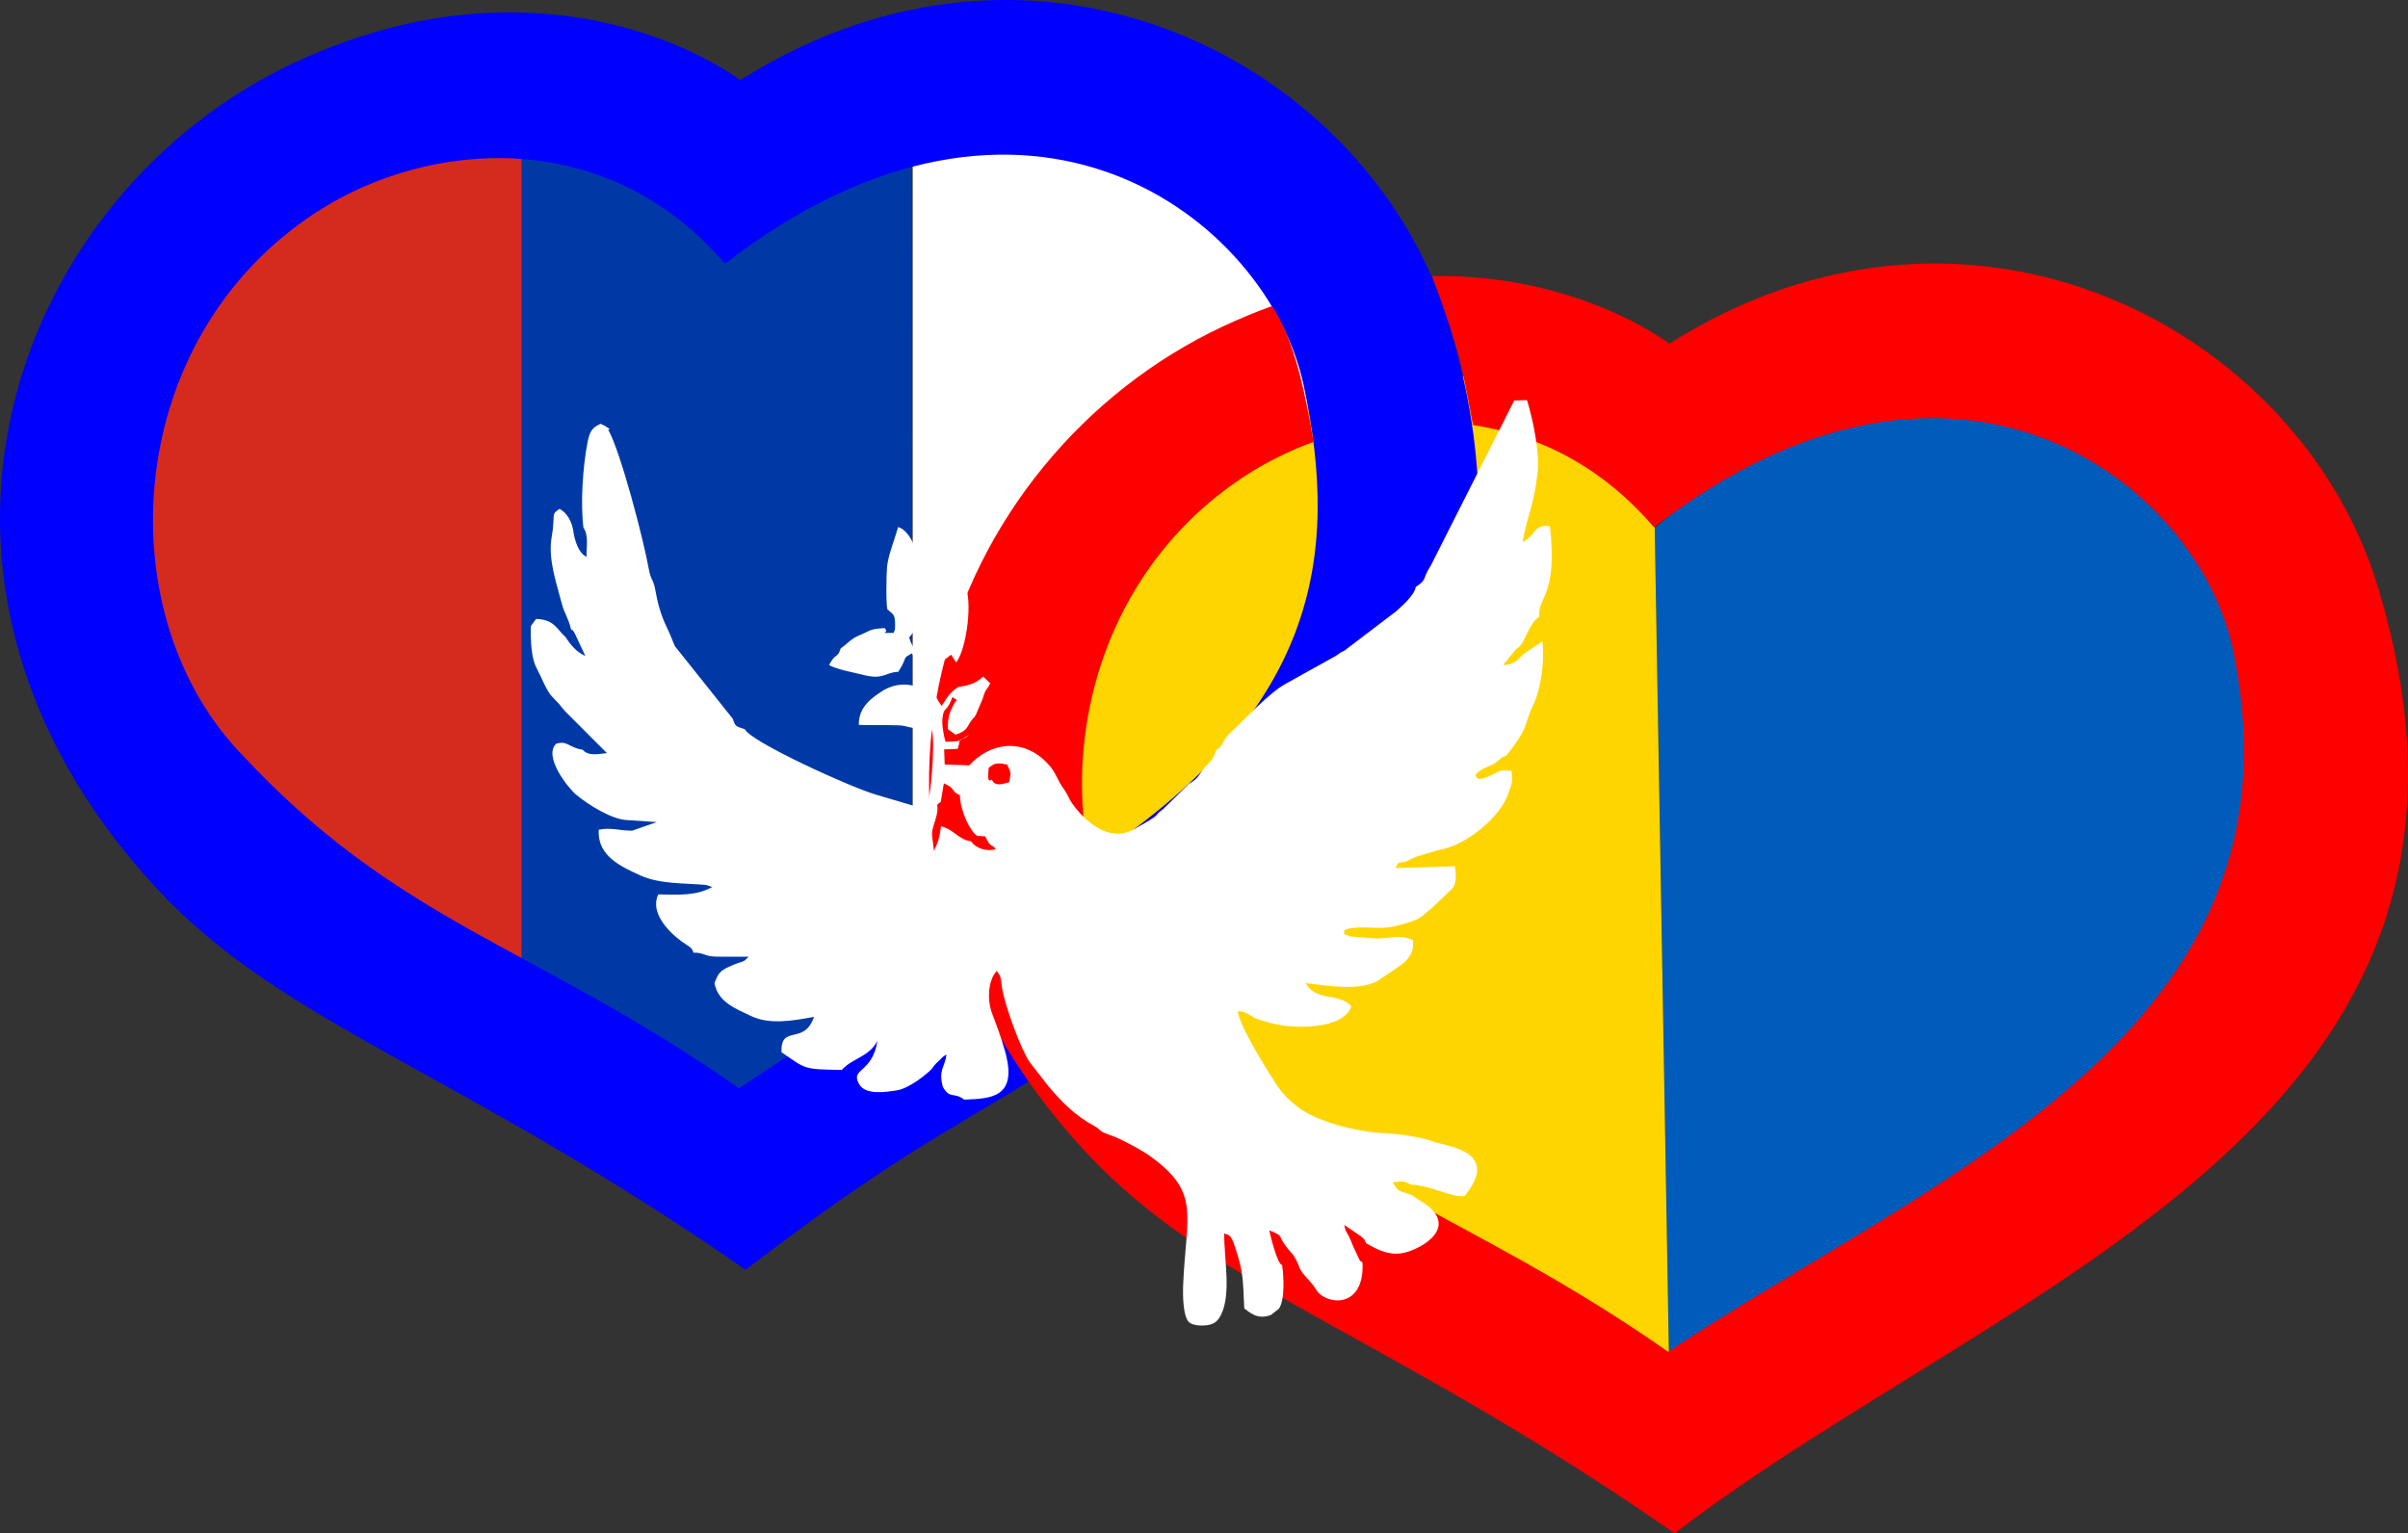
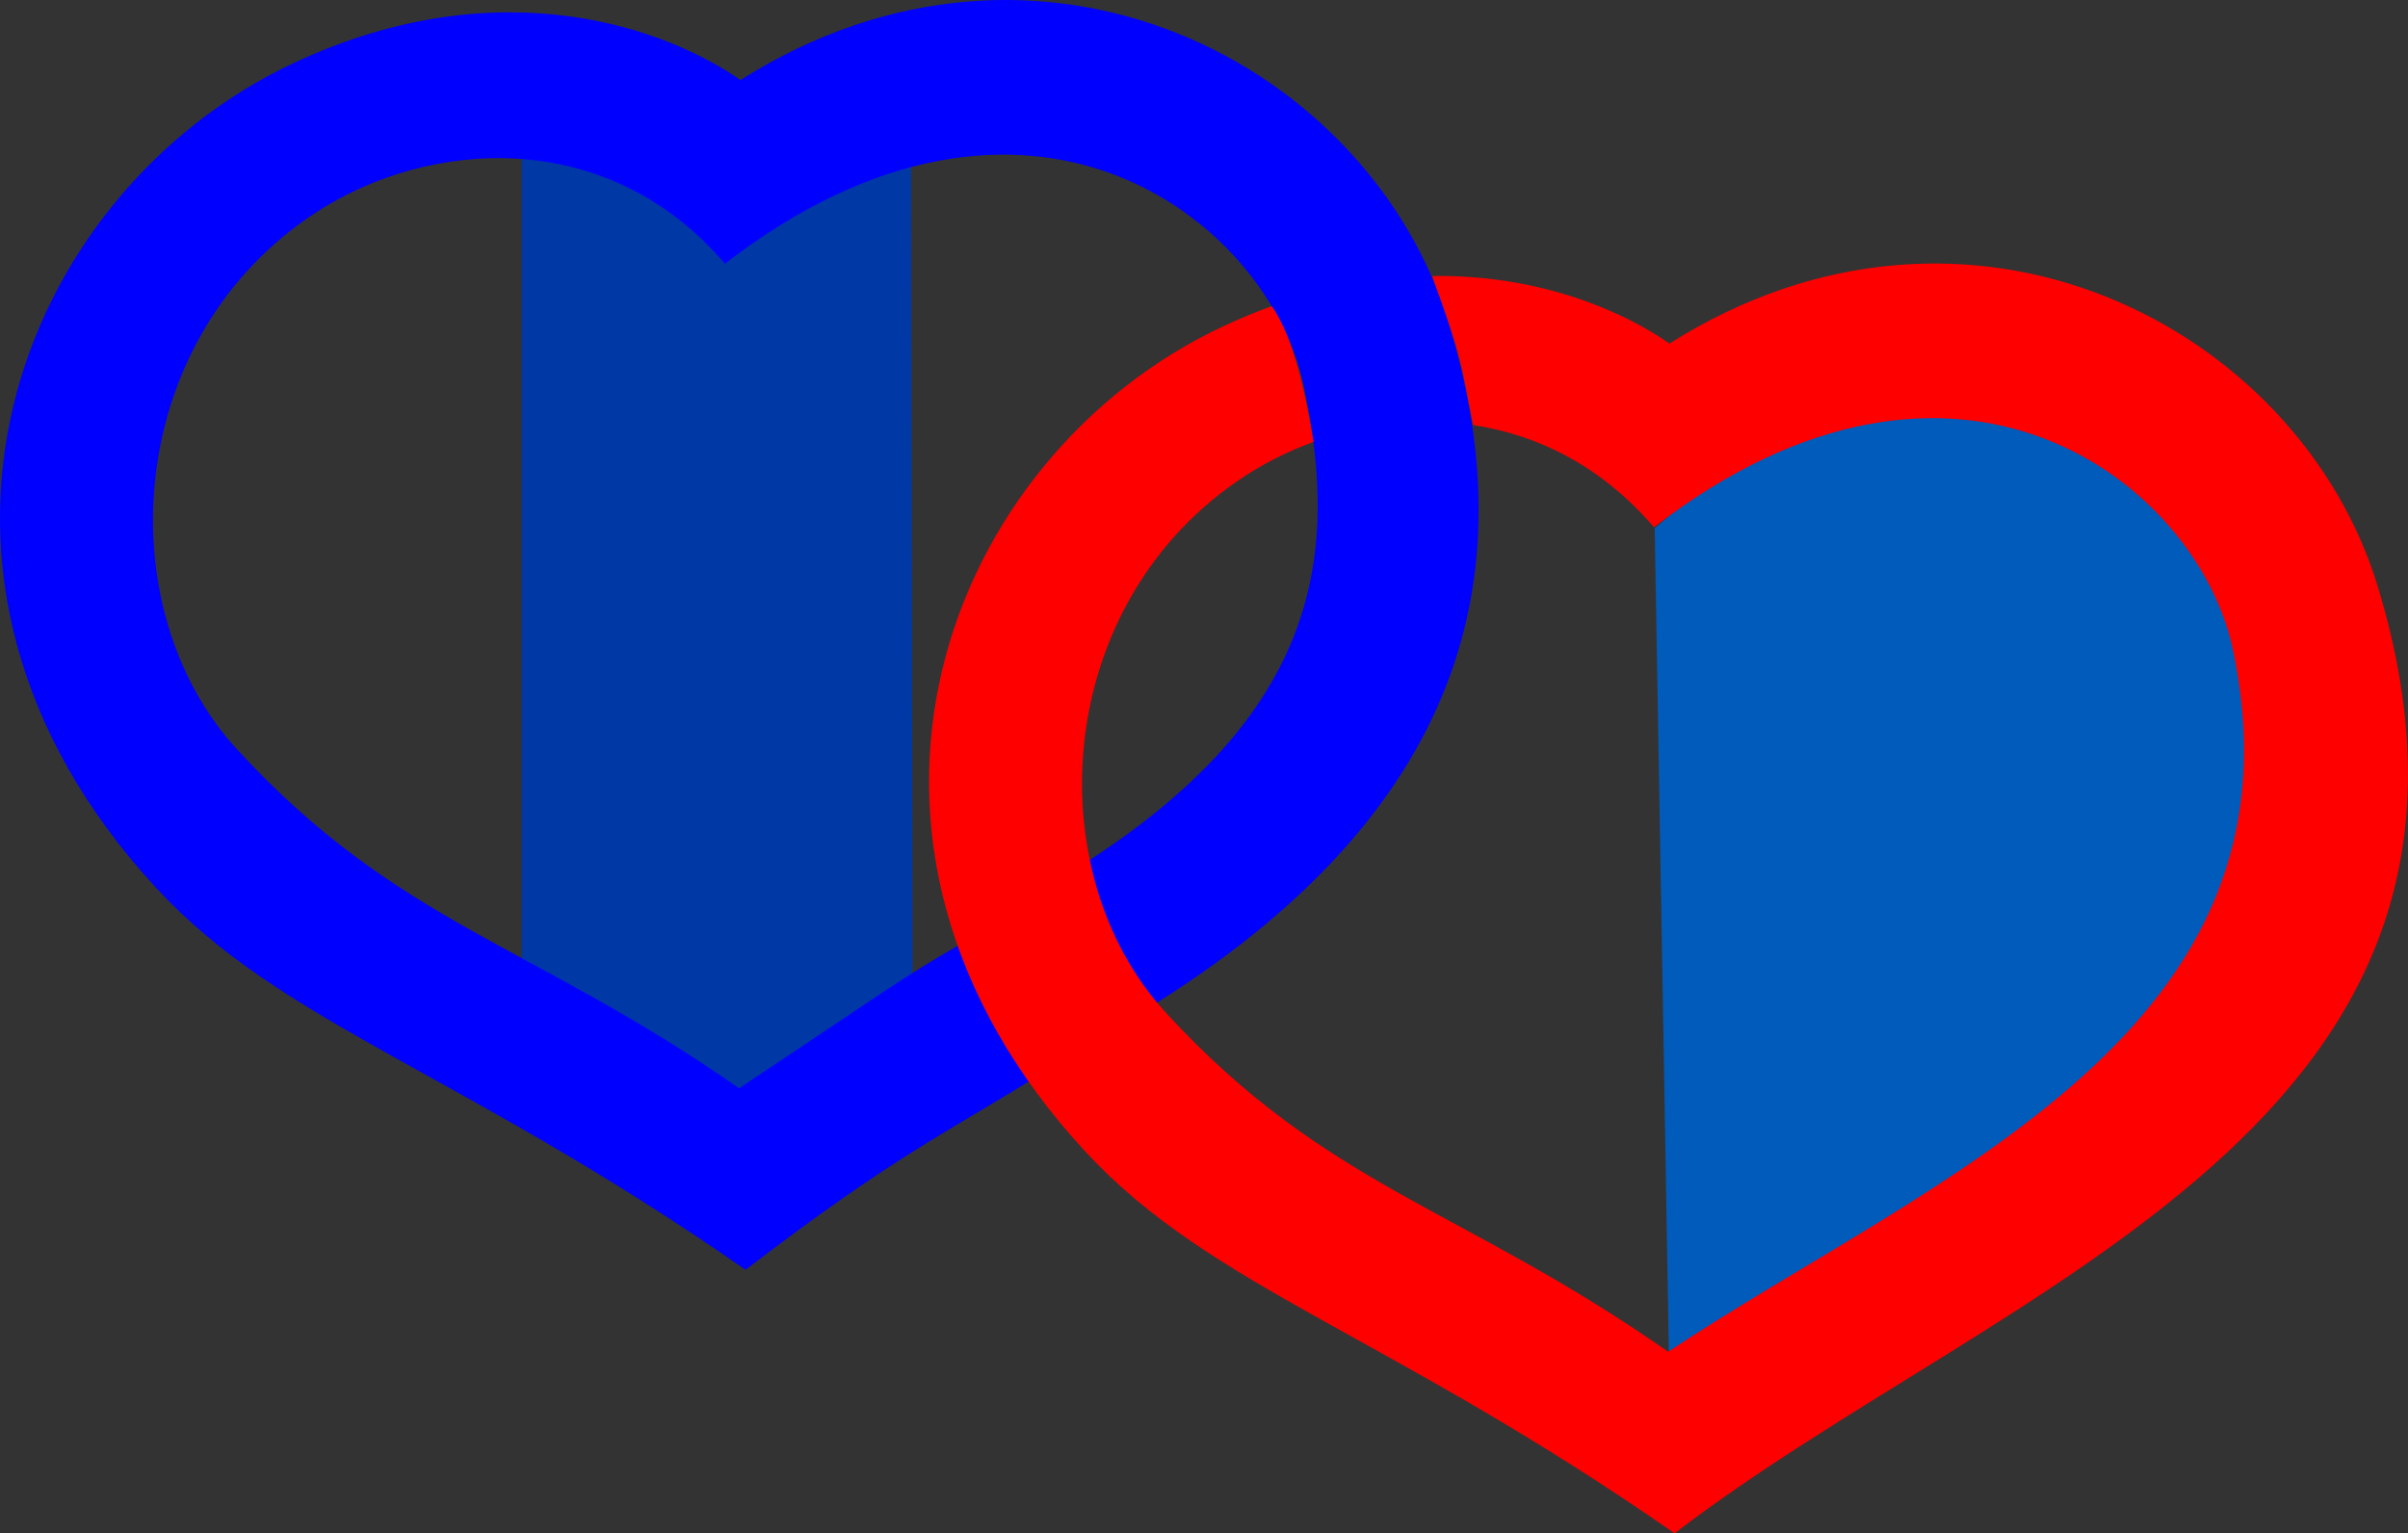
<svg xmlns="http://www.w3.org/2000/svg" xml:space="preserve" width="121.98mm" height="77.693mm" version="1.1" style="shape-rendering:geometricPrecision; text-rendering:geometricPrecision; image-rendering:optimizeQuality; fill-rule:evenodd; clip-rule:evenodd" viewBox="0 0 7457.04 4749.65">
  <rect x="0" y="0" width="7457.04" height="4749.65" fill="#333333" stroke="none" />
  <defs>
    <style type="text/css">
   
    .fil7 {fill:none}
    .fil5 {fill:blue}
    .fil2 {fill:#0039A6}
    .fil0 {fill:#005BBB}
    .fil1 {fill:#D52B1E}
    .fil6 {fill:red}
    .fil4 {fill:#FFD500}
    .fil3 {fill:white}
   
  </style>
  </defs>
  <g id="Ebene_x0020_1">
    <g id="_1111720896">
      <g id="_1031395280">
        <polygon class="fil0" points="5124.27,1636.08 5168.13,4189.98 6143.68,3875.26 7015.81,3205.21 7185.98,2067.19 6824.37,1280.14 5739.52,1109.97 " />
-         <polygon class="fil1" points="410.32,785.88 1053.79,392.35 1615.63,392.35 1615.63,3216.14 381.89,2237.65 " />
        <polygon class="fil2" points="1615.63,392.35 2820.94,392.35 2826.48,3210.82 2288.81,3370.99 1615.63,3216.14 " />
-         <polygon class="fil3" points="2826.48,392.35 3654.22,392.35 4212.6,924.14 4255.14,2211.07 2826.48,3210.82 " />
-         <polygon class="fil4" points="5078.91,1214 4261.15,1141.87 3155.03,1833.21 3357.11,3141.39 4372.64,3978.61 5168.13,4189.98 5124.27,1636.08 " />
        <path class="fil5" d="M2292.81 248.07c927.56,-586.65 1949.8,-50.74 2193.62,752.48 220.15,725.25 94.85,1478.2 -906.7,2107.2 -132.26,-150.81 -154.91,-237.68 -208.73,-441.38 705.96,-458.51 780.2,-938.57 666.07,-1473.05 -109.35,-512.12 -853.93,-1100.34 -1792.11,-376.24 -364.57,-426.84 -915.83,-387.11 -1265.66,-159.54 -595.12,387.15 -649.12,1224.76 -244.63,1664.5 498.19,541.6 914.72,601.46 1554.14,1048.95 428.46,-284.63 515.61,-350.73 693.98,-450.69 38.94,150.81 105.96,274.09 219.46,419.6 -275.16,171.08 -436.44,243.27 -893.49,593.46 -884.18,-615.49 -1434.36,-760.1 -1824.37,-1182.07 -892.93,-966.12 -433.59,-2153.64 425.77,-2556.4 647.11,-303.27 1165.95,-99.41 1382.65,53.17l0 -0.01 0 0.01z" />
        <path class="fil6" d="M4434.93 854.97c337.17,-4.9 597.22,112.49 734.85,209.39 927.56,-586.66 1949.81,-50.74 2193.62,752.48 506.13,1667.37 -1156.89,2150.72 -2177.67,2932.8 -884.18,-615.5 -1434.36,-760.1 -1824.37,-1182.07 -892.93,-966.13 -433.59,-2153.64 425.77,-2556.4 51.61,-24.18 101.24,-44.73 151.13,-62.75 70.3,98.64 106.86,284.07 129.44,420.48 -75.7,27.43 -146.99,62.99 -211.44,104.91 -595.12,387.15 -649.12,1224.75 -244.63,1664.5 498.19,541.6 914.72,601.47 1554.14,1048.96 817.9,-543.34 2002.14,-988.61 1748.26,-2177.67 -109.35,-512.12 -853.93,-1100.34 -1792.12,-376.24 -161.4,-188.98 -359.4,-286.5 -560.31,-316.76 -37.1,-189.26 -33.79,-206.42 -126.69,-461.65l0 0.01z" />
        <g>
    </g>
        <path class="fil7" d="M4067.7 1368.94c31.53,264.35 4.74,505.25 -109.75,707.96 -135.56,240.03 -266.63,370.77 -583.13,587.03 -52.12,-289.59 -14,-535.2 96.02,-755.92 119.59,-239.93 307.84,-428.52 596.85,-539.07l0 -0.01z" />
-         <path class="fil7" d="M4067.7 1368.94c31.53,264.35 4.74,505.25 -109.75,707.96 -135.56,240.03 -266.63,370.77 -583.13,587.03 -52.12,-289.59 -14,-535.2 96.02,-755.92 119.59,-239.93 307.84,-428.52 596.85,-539.07l0 -0.01z" />
-         <path class="fil3" d="M2913.17 2484.11l9.81 -57.78c39,17.8 18.03,21.78 49.57,37.17 1.31,49.79 32.19,112.8 53.9,125.74l24.88 1.49c16.31,38.09 20.39,21.47 32.28,39.78 -27.3,8 -61.86,-2.4 -76.29,-24.28 -41.97,-6.64 -49.37,-35.02 -93.23,-46.74 -2.15,16.2 -6.44,41.67 -11.66,52.78 -22.7,48.25 -33.76,111.18 -42.37,125.85 -17.16,29.26 2.38,8.47 -25.71,21.1 2.69,-42.93 35.5,-92.81 44.91,-133.58 5.83,-25.24 4.08,-46.02 12.94,-71.97 24.62,-72.09 -3.36,-52.51 20.97,-69.56zm158.22 -68.59c-3.01,-2.93 -13.16,16.62 -10.77,-22.73 1.2,-19.72 0.13,-12.84 11.29,-21.68 11.78,-9.34 30.23,-6.15 46.92,-2.71 14.17,29.56 11.3,22.88 6.31,54.7 -6.03,1.5 -25.39,7.1 -31.37,6.55 -18.11,-1.7 -15.72,-6.44 -22.37,-14.12zm1312.96 -597.66c-3.8,25.05 -40.2,57.14 -60.2,75.2l-160.53 122.22c-21.25,10.64 -4.82,1.44 -22.62,13.49 -1.14,0.77 -2.77,1.95 -3.91,2.72l-156.25 86.94c-51.86,28.53 -132.93,116.6 -168.4,149.84 -9.33,8.75 -7.84,5.47 -16.49,17.95 -13.76,19.88 -12.13,27.03 -29.17,36.21 -13.46,37.2 -13.44,28.6 -36.02,54.81 -18.37,21.34 -18.51,34.27 -48.97,50.77l-78.79 77.35c-39.4,28.81 6.72,8.46 -91.81,63.61 -74.3,41.58 -149.35,-20.99 -191.91,-81.74 -10.42,-14.87 -11.62,-24.71 -23.43,-40.87 -23.45,-32.08 -24.71,-51.9 -49.13,-78.65 -77.59,-85.02 -181.32,-67.44 -245.08,2.98l-76.12 -2.56 -1.66 -46.9c60.38,-2.16 37.13,0.51 45.4,-13.36 3.4,-29.99 9.14,-8.44 31.28,-31.7 -38.46,24.01 -21.47,18.26 -72.17,21.75 -6.93,-21.2 -12.23,-55.5 -9.44,-75.84 4.9,-35.68 10.56,-9.85 31.05,-63.42 19.48,20.37 17.47,-10.56 -5.63,42.59 -7.68,17.66 -9.14,33.94 -9.27,57.14l24.05 17.27c37.79,-11.77 34.47,-24.3 50.18,-45.24 9.73,-12.95 5.18,-1.66 14.15,-19.41 0.74,-1.47 1.33,-3.53 2.05,-5.07l17.26 -40.72c11.16,-37.4 10.96,-22.01 23.77,-48.64l-21.89 -20.68c-22.88,21.49 -46.94,28.23 -76.28,31.83 -25.02,14.6 -36.88,34.27 -51.81,58.85 -14.91,-18.14 -24.22,-38.74 -31.07,-68.24l-4.9 -44.23c2.83,-1.4 6.14,-6.21 7.42,-3.97 1.11,1.97 4.77,-2.6 6.24,-2.96l50.69 -38.87c1.34,1.74 3.47,2.1 4.07,5.19l11.93 18.6c32.72,-40.64 52.38,-195.19 26.54,-239.74 -17.04,3.28 -46.63,33.62 -58.13,46.98l-46.18 55.76c-1.02,2.13 -2.19,4.77 -2.98,6.44 -25.77,54.09 -22.58,75.49 -42.76,96.41 -9.9,-16.2 -15.24,-20.36 -21.95,-43.2l58.51 -71.55c-13.85,-57.83 11.74,-90.78 -19.72,-156.82 -18.17,-38.16 -31.43,-100.04 -72.86,-113.89 -10.75,38.7 -30.23,85.12 -34.35,122.43 -1.99,18 -4.93,140.79 3.59,134.79 16.51,15.3 22.96,12.23 20.94,58.38 -0.04,1.05 -1.45,6.93 -1.53,5.76 -0.1,-1.4 -1.5,4.5 -2.4,6.69 -54.51,0 -9.95,3.04 -28.32,-14.94 -48.8,3.23 -40.18,6.79 -76.95,21.89 -27.11,11.13 -39.24,27.27 -59.49,41.78 -8.65,30.81 -14.29,11.1 -35.45,50.57 19.86,13.22 80.86,24.2 105.39,30.65 63.82,16.76 69.52,-8.65 109.15,-9.41 2.36,-3.96 9.92,-16.68 10.53,-17.91 17.56,-34.63 3.83,-22.52 31.57,-39.45 9.46,14.7 14.93,30.05 27.12,51.56 11.98,21.15 17.45,37.83 18.16,64.06 -43.43,-21.19 -82.89,-27.48 -130.03,-3.06 -40.57,25.26 -80.71,53.77 -79.78,109.2 41.12,1.66 82.06,-0.23 122.73,1.37 30.08,1.19 21.92,8.49 103.33,14.29 11.43,41.98 -3.78,215.16 -16.63,246.63l-155.98 -46.11c-78.75,-22.66 -387.8,-163.59 -406.4,-202.74 -26.88,-9.25 -29.33,-7 -37.02,-32.03l-179.86 -225.63c-8.32,-19.45 -13.62,-34.9 -23.78,-55.79 -19,-39.08 -29.28,-75.88 -36.94,-119.44 -5.81,-33.05 -13.38,-26.88 -19.81,-63.24 -15.74,-89.12 -87.54,-365.06 -125.75,-431.72l4.95 -1.96c-14.64,-9.92 -13.6,-9.18 -28.32,-16.34 -26.18,11.8 -34.08,22.92 -41,59.43 -14.31,75.46 -21.81,186.81 -12.3,262.27 16.84,24.25 9.11,58.44 9.41,90.32 -24.19,-11.51 -36.93,-49.64 -41.16,-82.02 -3.68,-25.27 -19.29,-55.53 -42.57,-66.37 -19.16,13.99 -17.11,10.8 -18.85,43.67 -1.23,23.08 -3.78,32.23 -6.33,51.11 -8.94,66.2 16.93,137.76 32.38,198.13 7.98,31.21 20.65,45.07 28.46,79.27 11.88,11.19 2.26,-2.93 11.98,13.88l32.64 69.48c-26.96,-11.63 -46.05,-34.25 -61.25,-58.41 -27.55,-24.62 -34.73,-54.46 -91.17,-56.24l-16.3 22.03c-1.33,43.12 1.19,99.54 16.95,128.58 13.28,24.45 32.45,73.93 47.7,88.85l23.29 24.54c4.49,6.3 11.3,14.31 18.84,22.78l128.69 128.84c-28.74,2.92 -57.17,9.98 -75.32,-10.64 -39.96,-4.98 -47.63,-29.83 -81.96,-18.26 -40.37,39.33 36.91,136.76 61.91,157.61 37.56,31.33 110.71,77.02 157.53,78.68l92.26 6.3 -76.04 26.45c-40.6,0.44 -63.2,-10.74 -103.6,-2.96 -5.65,80.97 69.13,114.58 128.22,141.44 61.54,27.98 138.14,23.57 204.18,29.75l19.05 6.36c-49.32,27.33 -100.97,24.3 -167.21,22.91 -26.34,55.39 29.88,114.48 72.03,145.42 21.7,15.93 34.05,18.75 36.61,35.1 32.09,-0.91 34.51,11.1 67.07,12.11 33.92,1.05 69.95,0.21 104.13,0.33 -21.58,22.96 -13.53,9.16 -62.65,32.01 -27.19,12.65 -32.76,22.72 -42.98,49.92 10.79,59.18 65.2,78.97 113.08,101.8 57.8,27.56 128.89,14.92 195.09,2.57 -30.72,90.13 -103.52,21.64 -100.8,109.47 76.88,53.02 66.01,53.01 186.81,55.03 31.49,-36 84.01,-39.66 110.34,-89.95 -16.08,101.07 -84.5,84.22 -57.34,133.16 20.28,36.55 85.07,25.01 120.08,19.65 38.5,-7.96 87.97,-48.21 106.16,-66.66 6.48,-8.96 4.23,-7.12 11.46,-14.89 4.54,-4.88 6.32,-5.91 11.19,-10.64 8.29,-8.05 10.27,-11.94 22.12,-18.3 -4.73,40.05 -26.02,47.58 -10.83,100.94 22.86,38.06 32.38,14.02 65.96,38.64 84.43,-3.01 166.99,-6.47 126.08,-150.94 -11.71,-41.33 -24.55,-75.6 -39.93,-116.34 -15.31,-40.52 -13.09,-101.82 14.57,-131.41 14,19.38 11.27,16.79 15.92,49.69 8.06,57.06 61.03,198.99 86.67,233.8l58.88 75.43c45.22,53.42 84.29,90.62 140.17,121.27 22.54,12.36 11.28,13.49 37.92,24.14 19.81,7.92 27.5,9.37 46.68,19.07 25.88,13.08 61.51,31.07 86.45,48.83 159.9,113.84 113.65,180.45 104.53,401.59 -1.23,29.91 -0.59,96.36 17.86,113.89 11.13,10.58 36.78,12.45 57.77,9.46 22.07,-3.15 32.82,-14.34 41.36,-31.35 32.55,-64.85 9.95,-171.45 9.92,-253.13 13.16,8.83 18.49,-5.23 35.24,46.73 24.56,76.2 22.5,91.88 27.16,186.22 14.26,9.44 39.49,37.29 82.77,19.95 0.19,-0.07 23.68,-18.3 24.21,-19.01 19.06,-25.55 15.5,-100.01 10.11,-135.82 -14.22,-0.08 -36.15,-90.92 -39.82,-107.08 45.78,17.78 26.23,15.22 51.06,48.49 17.83,23.89 24.13,22.58 39.55,58.9 5.64,22.24 28.04,40.74 41.82,58.1 0.62,0.78 8.55,11.49 8.65,11.64l8.39 12.64c35.08,42.99 145.47,49.45 139.47,-88.92 -1.73,-1.63 -4.4,-6.23 -5.15,-4.94 -0.72,1.23 -3.65,-3.65 -4.56,-5.11l-20.38 -43.89c-19.39,-50.55 -20.58,-32.54 -26.29,-63.63l52.7 35.97c14.71,13.53 6.14,5.8 14.49,20.28 33.54,19.34 74.86,43.59 127.43,27.34 66.44,-20.55 161.88,-89.26 35.72,-161.51 -14.12,-8.08 -12.82,-11.54 -28.89,-17.47 -34.32,-11.31 -35.13,-7.34 -51.44,-37.07 28.57,-1.93 34.19,-6.4 55.33,7.48 64.39,2.44 121.66,39.29 166.33,35.98 119.28,-144.23 -66.68,-156.09 -95.62,-168.97 -29.87,-13.28 -111.93,-24.88 -146.86,-26.02 -75.88,-2.49 -193.92,-29.34 -259.66,-71.82 -32.53,-21.02 -62.41,-51.38 -83.82,-84.94 -26.16,-41.01 -111.58,-176.62 -115.67,-222.04 17.2,1.78 22.08,3.5 39.98,13.98 20.55,12.01 14.48,8.64 40.61,17.23 97.57,32.08 252.35,22.32 270.97,-46.61 -44.73,-43.44 -108.36,-13.06 -141.5,-70.73 76.64,8.31 158.56,23.8 221.27,-5.8l72.51 -49.27c23.21,-18.66 42.24,-35.15 38.77,-78.31 -43.11,-18.39 -62.27,-5.83 -111.97,-5.02l-82.55 -6.58c-32.69,-11.57 -12.02,-4.51 -19.59,-18.28 32.13,-16.95 94.22,-5.14 130.9,-8.79 27.78,-2.77 84.79,-18.41 103.3,-29.88 10.99,-6.8 24.52,-20.58 35.45,-27.96l68.96 -66.23c9.97,-19.2 8.88,-39.34 5.58,-65.98l-184.88 5.33c16.05,-29.39 14.2,-9.43 43.66,-25.05 25.38,-13.47 21.92,-9.53 50.24,-18.79 19.58,-6.41 37.57,-11.11 56.59,-15.57 76.49,-17.94 171.95,-98.96 197.78,-166.07 10.88,-34.5 16.56,-35.04 11.49,-75.63 -34.12,-2.05 -27.11,-4.03 -52.71,8.76 -64.62,32.3 -53.77,6.88 -59.22,3.7 17.49,-18.87 31.75,-21.68 49.08,-30.06 18.09,-8.75 4.09,-0.35 20.56,-12.93 19.4,-14.81 0.87,-5.45 25.86,-16.22 12.51,-15.06 34.74,-43.92 47.77,-67.18 15.39,-27.49 20.27,-58.05 34.39,-86.53 26.85,-54.16 36.94,-139.77 30.03,-200.56l-59.14 39.59c-18.54,21.3 -35.2,34.47 -62.32,33.44l39.35 -48.44c32.7,-18.03 29.59,-67.54 72.83,-101.72 -7.83,-58.47 57.73,-60.66 32.54,-279.84 -52.32,-5.83 -39.63,26.23 -84.68,49.54 16.93,-92.12 34.18,-108.27 46.5,-214.69 6.87,-59.42 -12.88,-161.51 -32.77,-225.07l-39.55 1.15 -258.38 511.44c-28.39,43.42 -9.67,42.3 -46.47,65.77z" />
      </g>
    </g>
  </g>
</svg>